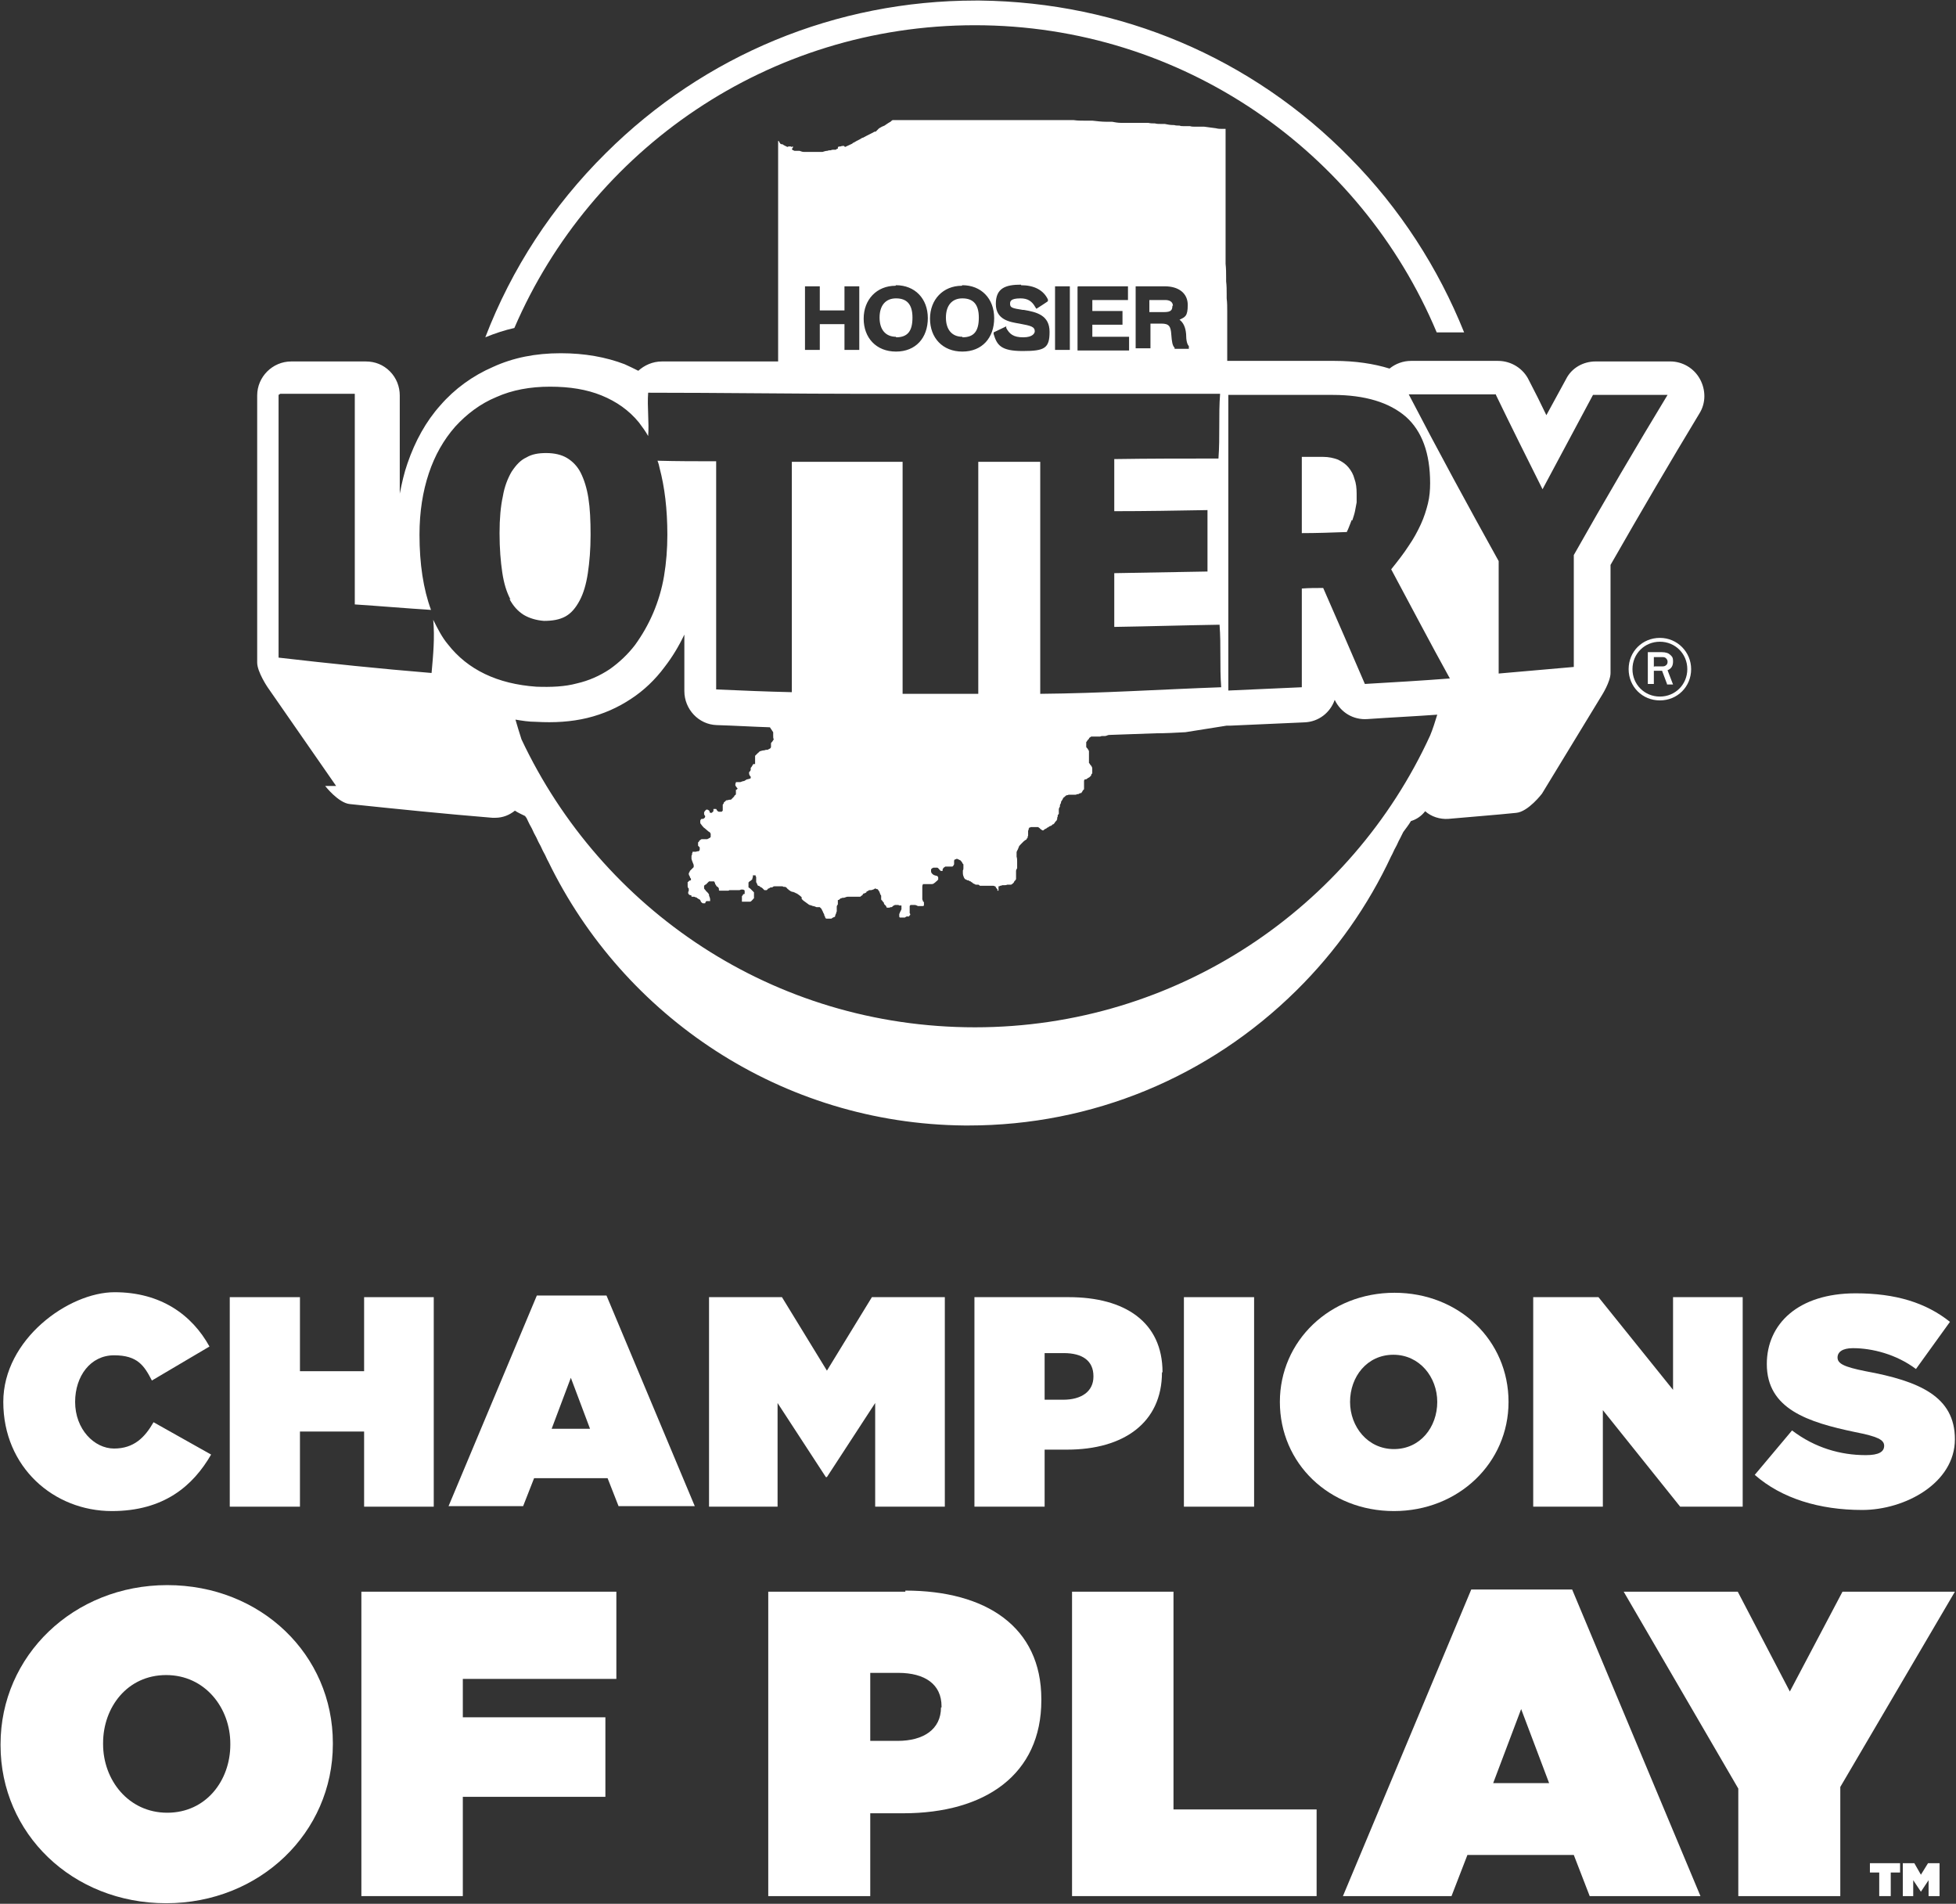
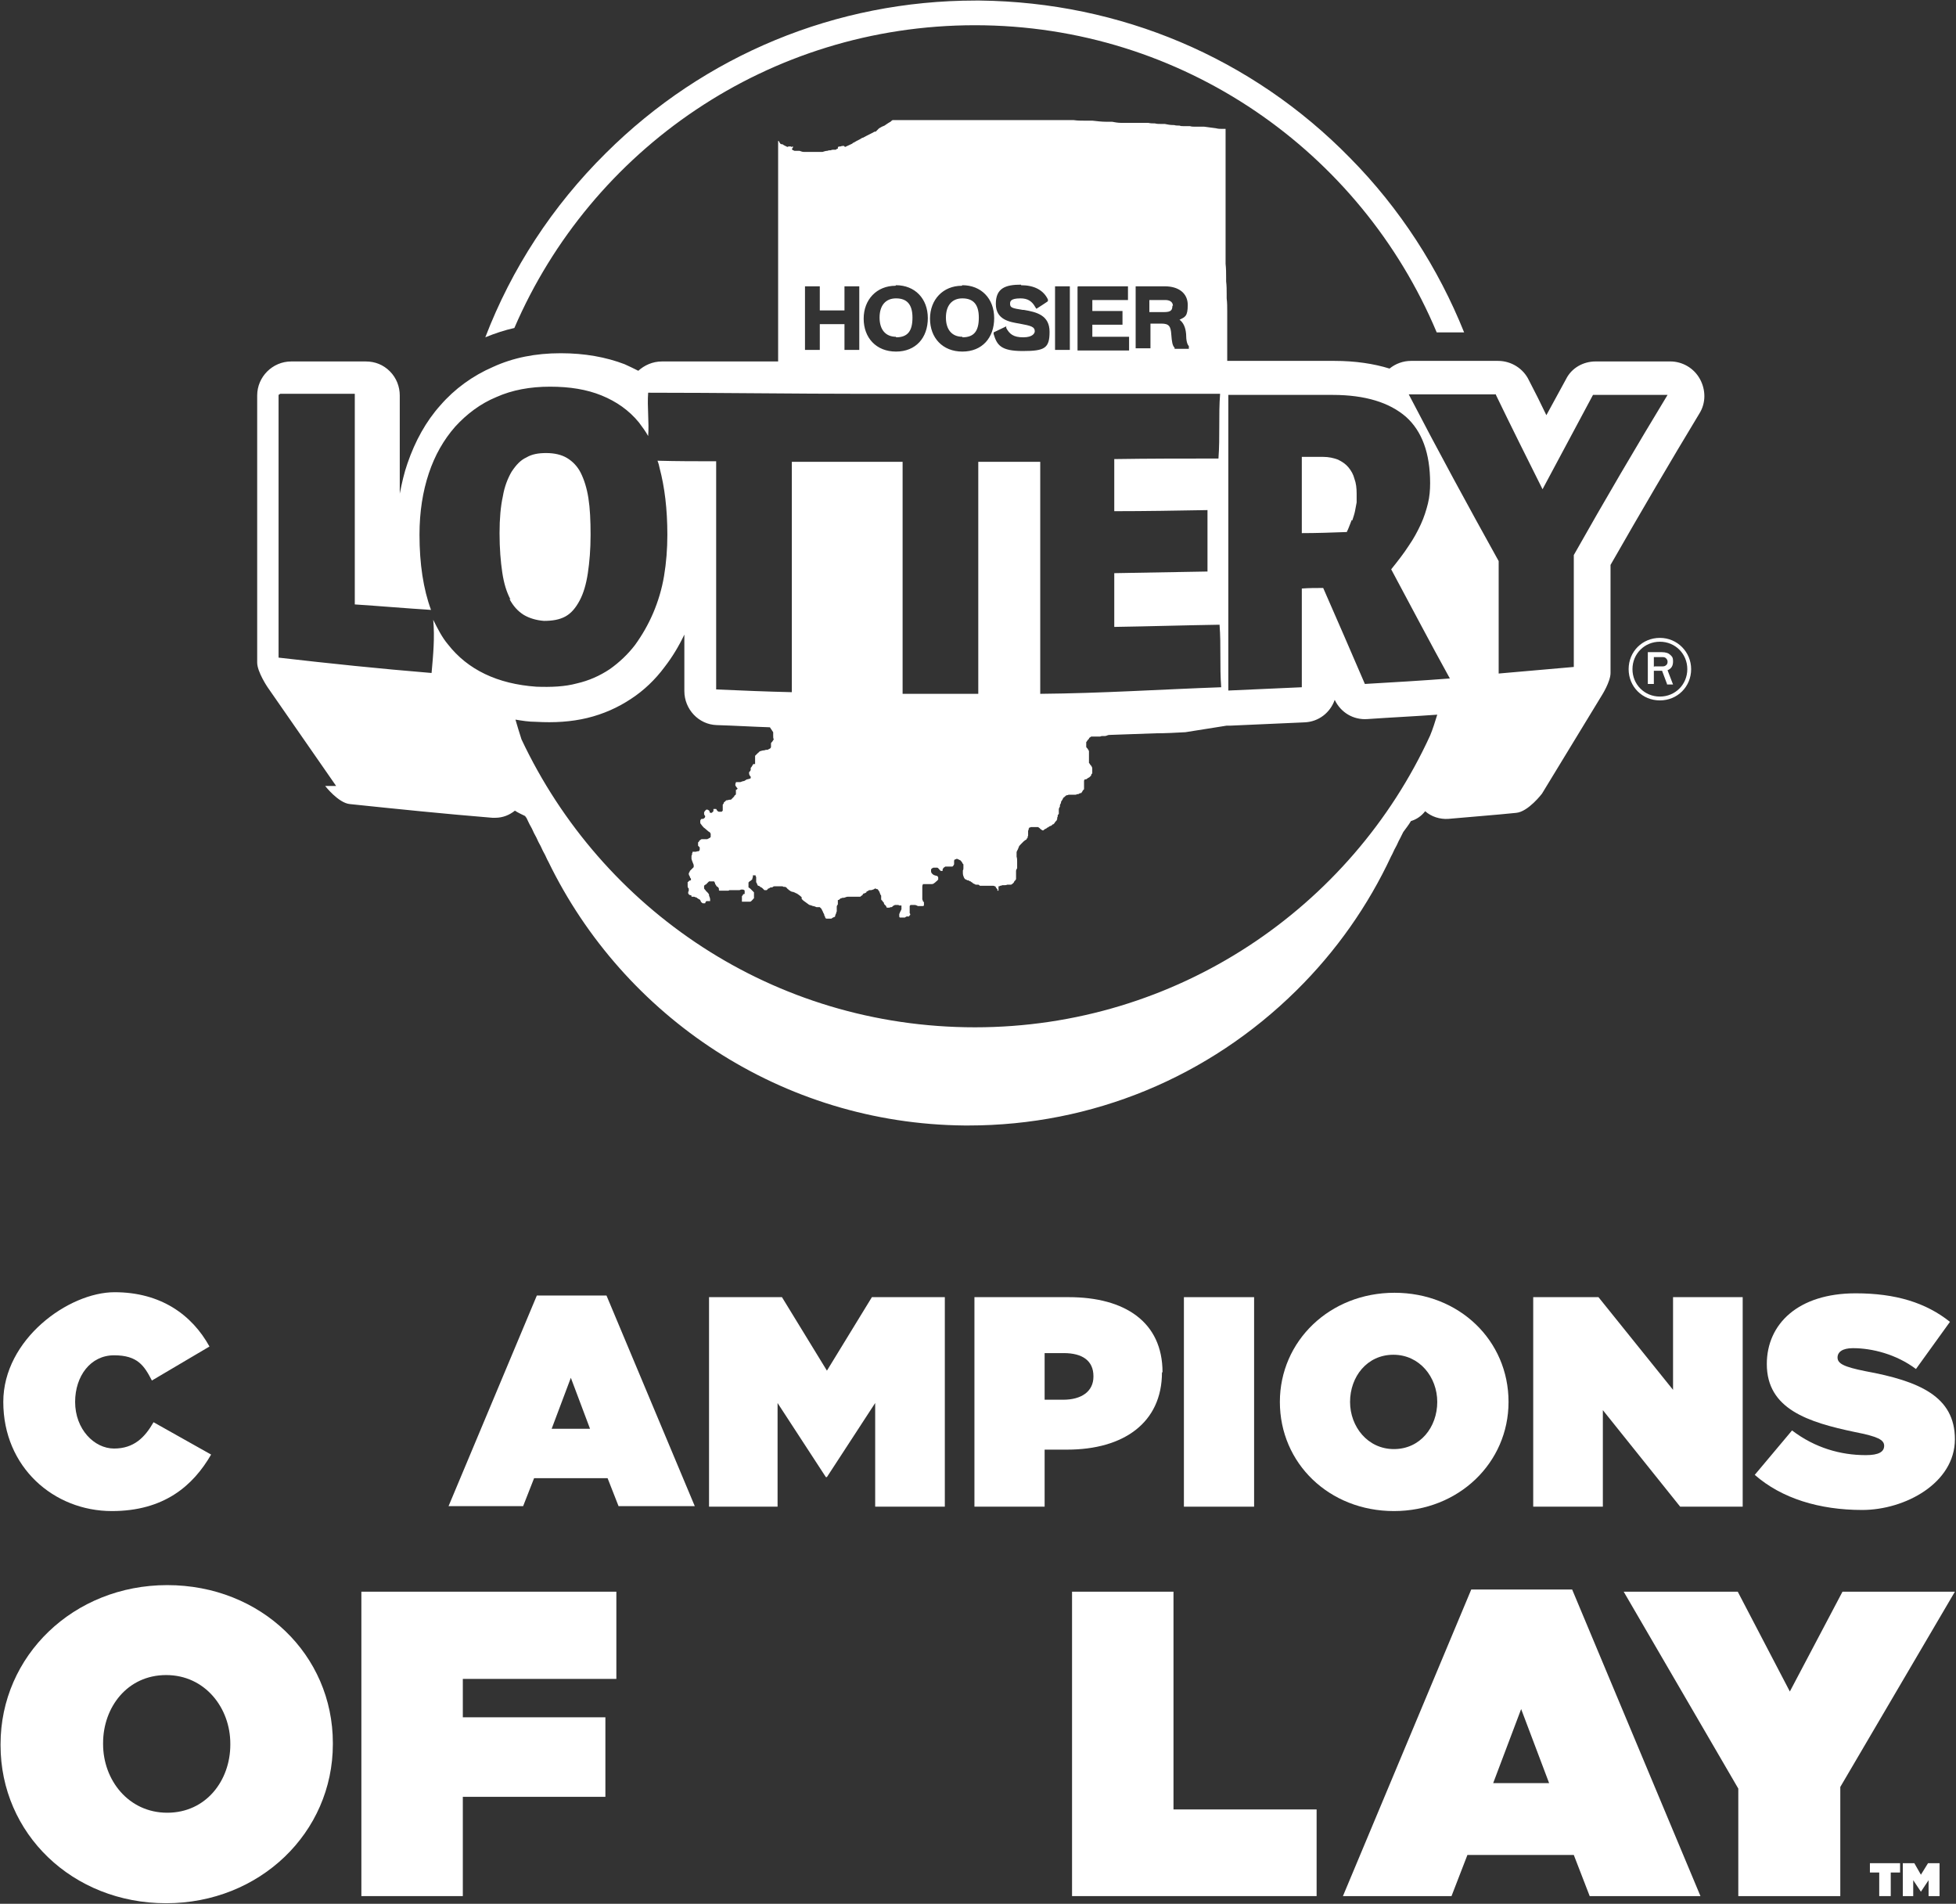
<svg xmlns="http://www.w3.org/2000/svg" id="Layer_1" version="1.1" viewBox="0 0 356.7 347.1">
  <rect x="0" y="0" width="356.7" height="347.1" fill="#333333" stroke="none" />
  <defs>
    <style>
      .st0 {
        fill: #fff;
      }
    </style>
  </defs>
  <path class="st0" d="M59.3,143.3s2.4,3.1,4.5,3.3c8.6.9,17.4,1.8,26,2.5.2,0,.3,0,.5,0,1.4,0,2.6-.5,3.6-1.3.6.4,1.3.7,1.9,1,0,.1.1.2.2.3.3.6.5,1.1.8,1.6.3.5.5,1.1.8,1.6.3.5.5,1.1.8,1.6.3.5.5,1.1.8,1.6.3.5.5,1.1.8,1.6,13.7,28.2,42.5,47.8,75.9,48.1.2,0,.5,0,.7,0,22.6,0,43.8-8.8,59.8-24.6,7.3-7.2,13.1-15.5,17.3-24.5.3-.5.5-1.1.8-1.6.3-.5.5-1.1.8-1.6.2-.4.4-.8.6-1.2.5-.7,1-1.3,1.4-2,1-.3,1.9-.9,2.6-1.8,1.1,1,2.7,1.5,4.2,1.4,4.4-.4,8.5-.7,12.4-1.1,2.2-.2,4.7-3.5,4.7-3.5l10.9-17.9s1.6-2.5,1.6-4.1c0-2.7,0-5.5,0-8.2,0,0,0,0,0,0v-11.5c5.6-9.8,11-19,16.2-27.6,1.2-1.9,1.2-4.3.1-6.3-1.1-2-3.2-3.2-5.4-3.2h-13.6s0,0,0,0c-2.3,0-4.4,1.2-5.4,3.2-1.2,2.2-2.4,4.4-3.6,6.6-1-2.1-2.1-4.3-3.2-6.4-1-2.1-3.2-3.5-5.6-3.5-5.3,0-10.6,0-15.9,0h0c-1.4,0-2.8.5-3.9,1.4-2.9-.9-6.3-1.4-10-1.4h-18.9s0,0,0,0c-.1,0-.3,0-.4,0-.1,0-.2,0-.3,0,0-.1,0-.3,0-.4,0-.5,0-1.1,0-1.6v-.2c0-.1,0-.3,0-.4,0,0,0,0,0-.1,0-.2,0-.3,0-.5,0-.2,0-.3,0-.5,0,0,0,0,0,0,0-.1,0-.3,0-.4,0-.2,0-.4,0-.6,0-.1,0-.2,0-.4s0-.3,0-.5c0,0,0-.1,0-.2,0-.2,0-.4,0-.7,0,0,0-.2,0-.2,0-.1,0-.3,0-.4,0-.2,0-.4,0-.6,0-.2,0-.3,0-.5v-.5c0,0,0-.2,0-.3,0-.8,0-1.6-.1-2.4v-.7c0-.8,0-1.6-.1-2.4,0-.3,0-.5,0-.7,0-.8,0-1.6-.1-2.5,0-.1,0-.3,0-.4v-.3c0-.3,0-.6,0-.9,0-.1,0-.2,0-.3,0-.1,0-.2,0-.4v-.5c0,0,0-.2,0-.2,0,0,0,0,0-.1v-.3c0-.1,0-.3,0-.4,0-.8,0-1.6,0-2.4,0-.2,0-.5,0-.7,0-.7,0-1.3,0-2v-.5c0-.2,0-.4,0-.6v-.4c0-.5,0-1,0-1.5h0c0-.3,0-.5,0-.6s0-.2,0-.3c0-.1,0-.2,0-.3,0-.2,0-.5,0-.7,0-.3,0-.6,0-.8,0-.2,0-.3,0-.5s0-.3,0-.4c0-.2,0-.4,0-.7,0-.1,0-.3,0-.4,0-.5,0-1.1,0-1.6,0-.3,0-.7,0-1,0,0,0,0,0-.1h0c0-.2,0-.4,0-.6,0-.2,0-.5,0-.7,0-.3,0-.5,0-.8,0-.2,0-.4,0-.6v-.2c0,0,0-.2,0-.2,0,0,0-.1,0-.2,0-.2,0-.3,0-.5,0-.2,0-.3,0-.5h0c0-.2,0-.3,0-.4,0-.2,0-.4,0-.6-.1,0-.3,0-.4,0,0,0,0,0-.2,0-.4,0-.7,0-1.1-.1-.7-.1-1.4-.2-2.2-.3-.1,0-.2,0-.3,0-.2,0-.4,0-.6,0,0,0-.2,0-.3,0,0,0,0,0,0,0-.2,0-.3,0-.5,0-.3,0-.6,0-.9-.1-.2,0-.4,0-.6,0,0,0,0,0,0,0,0,0-.2,0-.3,0-.1,0-.2,0-.3,0-.2,0-.5,0-.7-.1-.3,0-.7,0-1-.1,0,0,0,0-.2,0-.5,0-1-.1-1.5-.2,0,0,0,0-.1,0-.2,0-.4,0-.6,0-.4,0-.7,0-1.1-.1-.4,0-.8,0-1.2-.1,0,0,0,0,0,0-.2,0-.4,0-.6,0,0,0-.1,0-.2,0,0,0-.2,0-.3,0-.1,0-.2,0-.3,0-.1,0-.2,0-.4,0-.2,0-.4,0-.6,0,0,0-.1,0-.2,0,0,0-.1,0-.2,0,0,0-.1,0-.2,0-.1,0-.2,0-.3,0-.3,0-.6,0-.9,0-.2,0-.4,0-.6,0,0,0-.1,0-.2,0-.5,0-1.1-.1-1.6-.2-.3,0-.6,0-.9,0,0,0,0,0,0,0,0,0-.1,0-.2,0-.8,0-1.6-.1-2.5-.2,0,0,0,0,0,0-.1,0-.3,0-.4,0,0,0,0,0,0,0,0,0-.2,0-.3,0-.1,0-.3,0-.4,0,0,0,0,0-.1,0,0,0-.2,0-.3,0,0,0,0,0,0,0-.6,0-1.2,0-1.9-.1,0,0,0,0-.1,0-.2,0-.5,0-.7,0h-.7s0,0,0,0c-.2,0-.3,0-.5,0-.2,0-.4,0-.6,0-.3,0-.5,0-.8,0-.1,0-.2,0-.3,0-.2,0-.5,0-.7,0,0,0,0,0-.1,0,0,0,0,0-.1,0-.1,0-.2,0-.3,0,0,0-.2,0-.3,0-.5,0-.9,0-1.4,0-.3,0-.6,0-.9,0,0,0,0,0,0,0-.2,0-.3,0-.5,0,0,0-.1,0-.2,0,0,0,0,0,0,0,0,0,0,0,0,0,0,0,0,0,0,0-.4,0-.8,0-1.1,0-.2,0-.4,0-.7,0-.4,0-.9,0-1.3,0-.2,0-.3,0-.5,0,0,0,0,0-.1,0-.5,0-1,0-1.5,0,0,0-.2,0-.3,0-.3,0-.6,0-.9,0,0,0-.2,0-.3,0,0,0,0,0-.2,0h-.1c0,0-.1,0-.2,0h-.1c0,0-.1,0-.2,0,0,0,0,0-.1,0-.1,0-.2,0-.3,0,0,0-.1,0-.2,0-.3,0-.6,0-.9,0h-.3s-.1,0-.2,0c-.2,0-.5,0-.7,0s-.2,0-.3,0h-.2c-.6,0-1.1,0-1.7,0h-.4c-.3,0-.6,0-.9,0-.5,0-.9,0-1.4,0-.2,0-.3,0-.5,0,0,0-.1,0-.2,0-.3,0-.6,0-.9,0,0,0,0,0,0,0-.2,0-.3,0-.5,0-.1,0-.2,0-.3,0-.4,0-.8,0-1.2,0-.2,0-.4,0-.6,0-.3,0-.6,0-.9,0-.3,0-.6,0-.9,0-.2,0-.4,0-.7,0-.3,0-.5,0-.8,0,0,0,0,0,0,0,0,0,0,0,0,0-.3,0-.6,0-.9,0,0,0,0,0,0,0-.2,0-.4,0-.6,0,0,0,0,0,0,0,0,0,0,0-.1,0,0,0,0,0-.1,0,0,0-.1,0-.2,0,0,0-.2,0-.3,0-.1,0-.3.2-.4.3-.4.2-.8.5-1.1.7-.3.1-.7.3-1,.5,0,0,0,0,0,0-.2.2-.4.4-.6.6,0,0,0,0-.1,0,0,0,0,0-.1,0-.7.4-1.4.7-2.1,1.1,0,0,0,0,0,0-.2,0-.4.2-.6.3-.4.2-.8.4-1.1.6,0,0,0,0,0,0-.1,0-.2.1-.3.2-.4.2-.9.4-1.3.6,0,0-.1-.1-.2-.2-.2,0-.4,0-.6.1-.2,0-.3,0-.5.1,0,0,0,.2,0,.3-.1,0-.3.1-.4.2,0,0-.2,0-.3,0,0,0,0,0-.1,0-.2,0-.3,0-.5.1-.2,0-.4,0-.6.1,0,0,0,0,0,0-.3,0-.6.1-.9.2-.1,0-.2,0-.3,0-.2,0-.3,0-.5,0-.1,0-.2,0-.3,0-.4,0-.7,0-1.1,0-.3,0-.7,0-1,0,0,0,0,0-.1,0,0,0,0,0-.1,0,0,0,0,0,0,0-.3,0-.5-.1-.8-.2-.1,0-.3,0-.4,0-.2,0-.3,0-.5,0,0,0-.1,0-.2-.1,0,0,0,0-.1,0,0,0-.1-.1-.2-.2,0,0,.1-.2.2-.3,0,0,0-.1,0-.2,0,0,0,0,0,0,0,0,0,0,0,0,0,0,0,0,0,0,0,0,0,0-.1,0,0,0,0,0-.1.1,0,0-.1,0-.2-.1,0,0,0,0-.1,0,0,0-.1,0-.2,0,0,0-.2,0-.3.1-.2-.1-.4-.2-.6-.3,0,0-.2-.1-.3-.2,0,0-.1,0-.2,0,0,0,0,0-.2-.1,0,0-.1-.2-.2-.3,0,0,0-.1-.1-.2,0,0,0,0-.1,0,0,0,0,0,0,0,0,0,0,0,0,0,0,0,0,0,0,0h0c0,.1,0,.2,0,.2,0,0,0,0,0,0,0,0,0,0,0,.1s0,.1,0,.2h0c0,.2,0,.3,0,.4,0,.2,0,.4,0,.6h0v.4c0,0,0,.1,0,.2,0,.1,0,.3,0,.4,0,0,0,0,0,0,0,0,0,0,0,0,0,0,0,.1,0,.2,0,0,0,0,0,0,0,0,0,0,0,.1,0,0,0,0,0,.1,0,0,0,0,0,0,0,0,0,0,0,.1h0c0,.1,0,.1,0,.1,0,0,0,.1,0,.2v.4s0,0,0,.1v.4c0,0,0,.1,0,.2v.3c0,0,0,.1,0,.2,0,0,0,0,0,0,0,0,0,0,0,0h0v.3h0c0,0,0,0,0,0,0,0,0,0,0,0s0,0,0,0v.4s0,0,0,0c0,0,0,0,0,0v.2c0,.2,0,.4,0,.5,0,0,0,.2,0,.3h0c0,.1,0,.1,0,.1,0,0,0,0,0,0v.2c0,.1,0,.3,0,.4,0,0,0,0,0,.1h0c0,.2,0,.2,0,.2,0,.2,0,.4,0,.6v.4c0,0,0,.2,0,.3,0,.3,0,.7,0,1,0,.2,0,.4,0,.6,0,0,0,.2,0,.2,0,0,0,0,0,.1,0,0,0,0,0,0,0,0,0,0,0,0,0,0,0,.1,0,.2,0,.2,0,.4,0,.6v.2h0v.2h0c0,.6,0,1.2,0,1.7,0,.2,0,.4,0,.6,0,.4,0,.7,0,1.1,0,.1,0,.3,0,.4,0,.4,0,.8,0,1.2,0,.2,0,.4,0,.6,0,.1,0,.3,0,.4,0,0,0,.2,0,.2v.9c0,0,0,.1,0,.2,0,.1,0,.3,0,.4v.7c0,.3,0,.7,0,1v.4c0,.7,0,1.5,0,2.2,0,.2,0,.3,0,.5v.4c0,.2,0,.4,0,.6,0,.5,0,1,0,1.4s0,.2,0,.3c0,.3,0,.6,0,1,0,0,0,.1,0,.2v.4h0c0,.2,0,.4,0,.5,0,0,0,0,0,0,0,.2,0,.4,0,.6,0,.1,0,.3,0,.4h0c0,.5,0,1,0,1.4,0,.3,0,.6,0,.9,0,.2,0,.4,0,.6,0,.2,0,.4,0,.6,0,.1,0,.3,0,.4v.5c0,.6,0,1.2,0,1.8,0,.5,0,1,0,1.5,0,.3,0,.6,0,.9,0,.2,0,.5,0,.7s0,.4,0,.6h-21.2s0,0,0,0c-1.7,0-3.2.7-4.3,1.7-.8-.4-1.6-.8-2.5-1.2-3.4-1.3-7.3-2-11.6-2h-.1c-4.5,0-8.6.8-12.3,2.5-3.7,1.6-7,4-9.6,7-2.6,2.9-4.6,6.5-6,10.6-.6,1.7-1,3.5-1.4,5.5v-17.9c0-1.6-.6-3.2-1.8-4.4-1.2-1.2-2.7-1.8-4.4-1.8h-13.6c-3.4,0-6.2,2.8-6.2,6.2,0,14.4,0,28.8,0,43.2h0c0,1.8,0,3.7,0,5.5,0,1.7,1.9,4.5,1.9,4.5l12.5,18ZM272.8,72c2.8,5.8,5.7,11.6,8.5,17.2,3.1-5.8,6.2-11.6,9.2-17.2,4.5,0,9.1,0,13.6,0-5.7,9.4-11.4,19.1-17.1,29.2,0,6.8,0,13.6,0,20.4-4.6.4-9.2.8-13.7,1.2,0-6.8,0-13.6,0-20.5-5.5-9.9-11-20-16.4-30.4,5.3,0,10.6,0,15.9,0ZM224.1,72c6.3,0,12.6,0,18.9,0,6,0,10.4,1.4,13.4,4,2.9,2.6,4.4,6.6,4.4,12.1,0,1.2-.1,2.5-.4,3.7-.3,1.2-.7,2.5-1.3,3.8-.6,1.3-1.3,2.6-2.2,3.9-.9,1.4-2,2.8-3.2,4.3,3.6,6.7,7.1,13.4,10.7,19.9-5.2.4-10.3.7-15.5,1-2.5-5.8-5-11.6-7.6-17.5-1.3,0-2.6,0-3.9.1,0,6,0,12,0,18-4.5.2-9,.4-13.4.6,0-18,0-35.9,0-53.9ZM223.7,132.3c.1,0,.2,0,.4,0,.1,0,.2,0,.3,0,4.3-.2,8.9-.4,13.5-.6,2.6-.1,4.7-1.8,5.5-4.1,1.1,2.3,3.4,3.7,6,3.5,4.3-.3,8.6-.5,12.7-.8-.4,1.3-.8,2.6-1.3,3.8,0,0,0,0,0,0-14.4,31.4-46.2,53.2-83,53.2s-68.1-21.5-82.7-52.5c-.4-1.3-.8-2.5-1.1-3.6,1.2.2,2.4.4,3.7.4,3.4.2,6.5,0,9.4-.7,2.9-.7,5.6-1.9,8-3.5,2.3-1.5,4.4-3.5,6.1-5.8,1.4-1.8,2.6-3.8,3.6-5.9v10.3c0,3.3,2.6,6.1,5.9,6.2,3.3.1,6.6.3,9.7.4.2.3.4.6.6.9,0,.1,0,.3,0,.4v.2c0,0,0,0,0,.1h0c0,.2,0,.4.1.6,0,0,0,0,0,0,0,0,0,0,0,.1,0,0,0,0-.1,0,0,0,0,.1-.1.2,0,0,0,0,0,0,0,.1-.2.2-.3.4,0,.2,0,.4,0,.6,0,0,0,0,0,.1,0,0,0,0,0,0,0,.1-.1.2-.2.3,0,0,0,0,0,0,0,0,0,0,0,0,0,0,0,0,0,0,0,0,0,0,0,0-.1,0-.2.1-.4.2-.2,0-.4,0-.6.1-.3,0-.6.1-.9.2,0,.1-.2.2-.3.3-.2.2-.3.3-.5.5,0,0,0,0,0,0,0,0,0,0,0,0,0,0,0,0,0,0,0,0,0,0,0,0h0c0,.1,0,.2,0,.3,0,0,0,.2,0,.3,0,.1,0,.2,0,.4,0,0,0,0,0,.1,0,0,0,.1,0,.1,0,0,0,0,0,.1h0c0,.2,0,.2,0,.2,0,0,0,0-.1,0,0,0,0,0,0,0,0,0,0,0,0,0,0,0-.1,0-.2,0,0,0,0,0-.1.1-.1.2-.2.4-.4.6v.3c0,0,0,0,0,.1,0,0,0,0,0,0-.1.2-.2.3-.3.4,0,.2,0,.5.2.7,0,0,0,0,.1.1,0,0,0,.2,0,.2,0,0,0,0,0,.1,0,0-.1,0-.2.1h0c-.2,0-.3.1-.5.1-.2.1-.3.2-.5.3-.2,0-.4.1-.7.2-.2,0-.3,0-.5,0,0,0-.1,0-.2,0,0,0,0,0-.1,0,0,0,0,.2-.1.3h0c0,.1,0,.2,0,.3,0,0,.1.2.2.3,0,0,.1.2.2.2h0c0,.2-.2.3-.3.3,0,0,0,0,0,0h0c0,0,0,.1,0,.1,0,.1,0,.2,0,.3,0,0,0,0,0,0,0,0,0,.1,0,.2,0,0,0,0,0,0v.2c0,.1-.2.2-.3.3,0,0,0,0,0,0,0,0,0,0,0,0,0,0,0,0,0,.1,0,0,0,0-.1.1-.2.2-.3.3-.5.5,0,0,0,0,0,0,0,0,0,0,0,0,0,0,0,0,0,0-.2,0-.4,0-.6.1,0,0,0,0,0,0,0,0-.1,0-.2,0,0,0,0,0,0,0,0,0,0,0,0,0-.2.1-.3.3-.5.4,0,0,0,0,0,0,0,0,0,0,0,0,0,0,0,0,0,0,0,.2-.1.3-.2.4h0c0,.1,0,.1,0,.1h0c0,.2,0,.4,0,.6h0c0,.2,0,.3,0,.4,0,0-.1.1-.2.2,0,0-.1,0-.2,0,0,0-.2,0-.3,0,0,0-.1,0-.2-.1,0,0-.1-.1-.2-.2,0,0,0-.1-.1-.2,0,0-.2,0-.3,0,0,0-.1,0-.2,0,0,0,0,.2,0,.2,0,0,0,.1,0,.2,0,0,0,0,0,0,0,0,0,0,0,0,0,0,0,0-.1.1,0,0-.1.1-.2.2,0,0,0,0,0,0,0,0-.1,0-.2,0,0,0-.1,0-.2-.1,0,0,0-.2,0-.2,0,0,0,0,0,0,0,0-.1-.1-.2-.2,0,0-.1,0-.2-.1-.1,0-.2,0-.3.1,0,0,0,0,0,0-.1.1-.2.2-.3.4,0,0,0,0,0,.1,0,0,0,.1,0,.2,0,.1.1.3.2.4,0,0,0,0,0,0,0,0,0,.2-.1.3,0,0-.2.2-.3.2,0,0,0,0,0,0,0,0,0,0,0,0,0,0-.2,0-.2,0,0,0-.1,0-.2.1,0,0,0,0,0,0,0,0,0,0,0,0,0,0,0,0,0,0,0,0,0,0,0,0,0,0,0,.1-.1.2,0,0,0,.1,0,.2,0,0,0,.1,0,.2,0,.2.2.3.3.5.2.2.3.4.5.5.2.2.5.4.7.6,0,0,.2.1.3.2,0,0,0,.1.1.2,0,0,0,0,0,.1,0,0,0,0,0,.1v.3s0,0,0,.1c0,0-.1.1-.2.2,0,0-.1,0-.2.1,0,0,0,0,0,0,0,0-.1,0-.2.1,0,0,0,0,0,0,0,0,0,0-.1,0-.2,0-.4,0-.6,0,0,0-.2,0-.3,0s0,0,0,0c-.2,0-.3.2-.5.3,0,0,0,0,0,.1,0,0-.1.1-.2.2,0,.1,0,.2,0,.4,0,0,0,.1,0,.1,0,0,0,.1,0,.1,0,0,.2.2.3.3,0,0,0,.2,0,.3,0,.1,0,.3-.2.4-.1,0-.3,0-.5.1,0,0-.1,0-.2,0-.1,0-.2,0-.4,0,0,0,0,.2-.1.3,0,0,0,0,0,0,0,0,0,.1,0,.2,0,0,0,.1-.1.2,0,0,0,0,0,0,0,.2,0,.3,0,.5,0,0,0,0,0,.1.1.4.3.8.4,1.1,0,.1,0,.3,0,.4,0,0-.1.1-.2.2-.1.1-.2.2-.3.3,0,0-.1.1-.2.2,0,0,0,0,0,0,0,.2-.2.3-.2.5h0c0,.2.1.4.2.5,0,0,0,0,0,0,0,.2.1.3.2.4,0,0,0,.2,0,.3,0,0,0,0,0,0,0,0-.2,0-.3.1,0,0-.1,0-.2.2,0,0,0,0-.1,0,0,0,0,0,0,0,0,0,0,.1,0,.2,0,0,0,.1,0,.2,0,.1,0,.3,0,.4,0,0,0,.2.1.3,0,0,0,0,0,0,0,0,0,0,0,0,0,0,0,0,.1.1,0,0,0,.1,0,.2,0,0,0,.1,0,.2,0,0,0,.1-.1.2,0,0,0,0,0,.1,0,0,0,0,0,.1,0,0,0,0,0,.1,0,0,0,0,.1.1,0,0,0,0,0,0,0,0,0,0,0,.1,0,0,.1,0,.2.1,0,0,.2,0,.3.1,0,0,0,.1,0,.2,0,0,.1,0,.2,0,0,0,.1,0,.2,0,.1,0,.2,0,.3.1,0,0,.2,0,.3.1,0,0,0,0,.1.1,0,0,0,0,.1,0,0,0,0,0,0,.1,0,0,0,0,.1,0,0,0,.2.1.3.2,0,0,0,.1.1.2,0,0,0,0,0,.1,0,0,0,0,.1.1,0,0,.2.2.3.2,0,0,0,0,0,0,0,0,.1,0,.2,0,0,0,.1,0,.2,0,0,0,0,0,0,0,0,0,0,0,0,0,0,0,0,0,0,0,0-.1.1-.3.2-.4,0,0,0,0,0,0,0,0,0,0,0,0,0,0,0,0,0,0,0,0,0,0,0,0,0,0,0,0,0,0,0,0,0,0,0,0,0,0,0,0,0,0,0,0,0,0,0,0,0,0,.2,0,.3,0,0,0,.2,0,.3,0,0,0,0,0,.1,0,0,0,0-.1,0-.2,0,0,0,0,0-.1,0,0,0,0,0,0,0-.2-.1-.5-.2-.7,0,0,0-.2,0-.2,0,0-.1-.2-.2-.3-.1-.1-.3-.3-.4-.4,0-.1-.2-.2-.3-.4,0,0,0,0,0,0,0,0,0,0,0-.1,0,0,0,0,0,0,0,0,0,0,0,0,0,0,0,0,0-.1v-.2s0,0,0-.1c0,0,0,0,0,0,0,0,0,0,0,0,0,0,.1-.1.2-.2,0,0,0,0,.1,0,0,0,0,0,0,0,0,0,0,0,0,0,0,0,.1-.1.2-.2,0,0,0,0,0,0,.1-.1.3-.3.4-.4,0,0,0,0,0,0,0,0,.1,0,.2,0,0,0,0,0,.1,0,0,0,0,0,0,0,0,0,.1,0,.2,0,0,0,.1,0,.2,0,0,0,0,0,0,0,0,0,0,0,.2,0h0c0,0,0,0,.1.1h0s0,0,0,0c0,0,0,0,0,0,0,0,0,.1.1.2,0,0,0,0,0,0,0,0,0,0,0,.1,0,.1.1.2.2.3,0,0,0,0,0,.1.1.1.2.2.4.3,0,0,0,0,0,0,0,0,0,.1.1.2,0,0,0,0,0,.1h0c0,0,0,.1,0,.2,0,0,0,0,.1.1,0,0,0,0,0,0,0,0,0,0,0,0,0,0,.1,0,.2,0,0,0,.2,0,.3,0,0,0,0,0,.1,0,0,0,.1,0,.2,0,.1,0,.3,0,.4,0,0,0,0,0,.1,0,0,0,.1,0,.2,0,0,0,0,0,0,0,0,0,0,0,0,0,0,0,0,0,.1,0,0,0,.1,0,.2-.1,0,0,0,0,0,0,.1,0,.2,0,.3,0,0,0,.1,0,.2,0,0,0,0,0,.1,0,0,0,.2,0,.2,0,0,0,.1,0,.2,0,0,0,.1,0,.2,0,0,0,.1,0,.2,0,0,0,0,0,.1,0,0,0,0,0,0,0,0,0,0,0,0,0,0,0,0,0,.1,0,0,0,.1,0,.2,0,0,0,.2,0,.3-.1,0,0,0,0,0,0,.1,0,.2,0,.3,0,0,0,0,0,0,0,0,0,0,0,0,0,0,0,0,0,0,0,0,0,0,0,0,0,0,0,0,0,.1,0,0,0,0,0,0,0,0,0,0,0,0,0,0,0,0,0,0,0,0,0,.1,0,.2.1,0,0,.1,0,.1.1,0,0,0,0,0,0,0,.1,0,.2,0,.3v.2s0,0,0,.1c0,0,0,0,0,0,0,0,0,0-.1,0,0,0-.1,0-.2.1,0,0,0,0,0,0,0,.1-.1.2-.2.3,0,.1,0,.2,0,.4,0,0,0,.1,0,.2,0,0,0,.1,0,.2,0,0,0,0,0,.1,0,0,0,0,0,0h0c0,0,0,0,0,.1,0,0,0,0,0,0,0,0,0,0,0,0,0,0,0,0,.1,0,0,0,0,0,0,0,0,0,.2,0,.3,0,0,0,0,0,0,0,0,0,0,0,0,0,0,0,0,0,0,0,0,0,0,0,0,0,0,0,.1,0,.2,0,0,0,.2,0,.3,0,0,0,0,0,0,0,0,0,0,0,0,0,.1,0,.2,0,.3,0,0,0,.2,0,.3,0,0,0,0,0,0,0,0,0,0,0,0,0,0,0,0,0,0,0,0,0,.1,0,.2-.1h0c0,0,0,0,0,0,0,0,.2-.2.3-.3,0,0,0,0,0,0,0,0,0-.1.2-.2,0,0,0,0,0-.1,0,0,0,0,0,0,0,0,0-.2,0-.3,0,0,0-.2,0-.3,0,0,0,0,0-.1,0,0,0-.2,0-.3,0,0-.1-.1-.2-.2h0c0,0-.1-.1-.2-.2,0,0-.1-.1-.2-.2-.1-.1-.2-.2-.4-.3,0,0,0,0,0,0,0,0,0,0,0-.1h0s0,0,0,0c0,0,0-.1,0-.2,0,0,0,0,0,0,0,0,0-.1,0-.1v-.2h0c0-.1,0-.2,0-.3,0,0,.1-.1.2-.2,0,0,.2-.1.3-.2,0,0,.1-.1.2-.2,0-.1,0-.2.1-.4,0,0,0,0,0,0h0c0-.2,0-.2,0-.2,0,0,0,0,0,0,0,0,0,0,0,0,0,0,0,0,0-.1,0,0,0,0,.2,0,0,0,0,0,.1,0,0,0,0,0,.1,0,0,0,0,0,0,0,0,0,0,0,0,0,0,0,0,0,0,0,0,0,.1,0,.1,0,0,0,0,0,0,.1,0,0,0,.1.1.2v.4s0,0,0,0c0,0,0,.2,0,.3,0,0,0,.1,0,.2,0,0,0,.1.1.2,0,0,0,.1.1.2,0,0,0,0,0,.1,0,0,0,0,0,0,0,0,0,0,.1.1,0,0,0,0,0,.1,0,0,0,0,.1,0,0,0,0,0,0,0,.2,0,.3.2.5.3,0,0,0,0,0,0,.1,0,.2.1.3.2,0,0,.2.2.3.3,0,0,.1,0,.2,0,0,0,0,0,0,0,0,0,.1,0,.2,0,.1,0,.2-.2.3-.3,0,0,0,0,.1,0,0,0,0,0,0,0,0,0,0,0,0,0,0,0,0,0,0,0,.1,0,.2-.2.4-.2,0,0,0,0,.2,0h0c.1,0,.2-.2.4-.2,0,0,0,0,0,0,0,0,0,0,0,0,0,0,0,0,0,0,.1,0,.2,0,.4,0,0,0,.2,0,.3,0,0,0,.1,0,.2,0,0,0,.1,0,.2,0,0,0,0,0,0,0,0,0,0,0,0,0,0,0,0,0,0,0,0,0,.1,0,.2,0,0,0,0,0,.1,0,0,0,0,0,0,0,0,0,.2,0,.3.1,0,0,0,0,0,0,0,0,0,0,.1,0,0,0,.1,0,.2,0,0,0,.2.1.3.2,0,0,0,0,0,0,0,0,0,0,0,0,0,0,0,0,0,0,0,.1.2.2.3.3,0,0,0,0,0,0,0,0,0,0,0,0,0,0,0,0,.1.1,0,0,0,0,0,0,0,0,.2.1.3.2,0,0,0,0,0,0,0,0,.1,0,.2.1,0,0,0,0,0,0,0,0,0,0,0,0,.1,0,.3,0,.4.1,0,0,0,0,0,0,.2,0,.3.2.5.2.3.2.6.4.9.7,0,0,0,0,0,0,0,0,0,0,0,.1,0,0,0,0,0,0,0,0,0,0,0,0,0,0,0,0,0,0,0,0,0,.1,0,.2,0,0,0,0,0,0,0,0,.2.2.3.3.4.3.7.5,1.1.8,0,0,.2,0,.3.1.1,0,.2,0,.3.1.2,0,.5.1.7.2.1,0,.2,0,.3,0,0,0,.1,0,.2,0,0,0,0,0,.1,0,0,0,0,0,.1.1,0,0,.1.1.2.2,0,0,0,0,0,0,0,0,0,0,0,0,.1.2.2.4.3.6,0,.1.1.2.2.4,0,.2.1.4.2.5,0,0,0,.1,0,.2,0,0,0,0,0,0,0,0,0,0,0,0h0c0,0,.1,0,.2.1,0,0,0,0,0,0,0,0,0,0,0,0,0,0,.1,0,.2,0,0,0,0,0,.1,0,0,0,0,0,0,0,.1,0,.2,0,.3,0,.1,0,.2,0,.3,0,0,0,.2-.1.3-.2,0,0,.1,0,.2-.1,0,0,0,0,.1,0,0,0,0,0,0,0,0,0,0,0,0,0,0,0,0,0,0,0,0,0,0,0,0,0,0,0,0,0,0,0,0,0,0,0,.1-.1,0-.2.1-.4.2-.6,0,0,0-.2.1-.3,0-.1,0-.2,0-.3,0-.1,0-.3,0-.4,0,0,0-.1,0-.2,0-.1.1-.3.2-.4,0,0,0,0,0-.1,0,0,0,0,0,0,0,0,0,0,0,0,0,0,0,0,0-.1v-.2s0,0,0-.1c0,0,0,0,0,0,0,0,0,0,0-.1h0c0-.2,0-.2,0-.2,0,0,0,0,0,0,0,0,0,0,0,0,0,0,0,0,0,0,0,0,0,0,.1,0,0,0,0,0,0,0h0c0,0,0,0,0,0,.1,0,.3-.2.4-.3,0,0,0,0,0,0,0,0,.2,0,.3-.1,0,0,.1,0,.2,0,.3,0,.5-.2.8-.2.1,0,.2,0,.3,0,0,0,.1,0,.2,0,.2,0,.4,0,.6,0,.1,0,.2,0,.4,0,0,0,.1,0,.2,0,0,0,0,0,0,0,0,0,.1,0,.2,0,0,0,0,0,0,0,0,0,0,0,0,0,0,0,.1,0,.2,0,0,0,.1,0,.2,0,0,0,0,0,0,0,0,0,0,0,0,0,.1-.1.2-.2.4-.3h0c0-.1.1-.2.2-.3,0,0,0,0,.1,0,0,0,.1,0,.2-.1,0,0,.1,0,.2-.1,0,0,0-.1.1-.2,0,0,0,0,.1,0,0,0,.2-.1.3-.2,0,0,.1,0,.2,0,.2,0,.3,0,.5-.1.1,0,.2-.1.4-.2,0,0,0,0,0,0,0,0,0,0,0,0s0,0,0,0h0s0,0,0,0c0,0,0,0,0,0,0,0,0,0,.1,0,0,0,0,0,.1.1,0,0,0,0,.1,0,0,0,0,0,.1,0,0,0,.1.1.2.2,0,.1.1.2.2.3,0,0,0,.2.1.3,0,.1.1.3.2.4,0,0,0,.1,0,.2,0,0,0,0,0,0,0,0,0,.1,0,.2,0,0,0,0,0,0h0c0,.1,0,.2,0,.3,0,0,.1.2.2.2,0,0,0,0,0,0,0,0,0,0,0,0,0,.1.2.3.3.4,0,0,0,0,0,0h0c0,.1,0,.2.1.3,0,0,.1.1.2.2,0,0,0,0,.1.1,0,0,0,.1.1.2,0,0,0,0,0,0,0,0,0,0,0,.1,0,0,0,0,0,0,0,0,0,0,.1,0,0,0,.2,0,.3,0,0,0,0,0,0,0,0,0,0,0,0,0,0,0,0,0,0,0,0,0,0,0,0,0,0,0,0,0,0,0,0,0,.2,0,.3-.1,0,0,.1,0,.2,0,.1,0,.2-.2.4-.3,0,0,.1,0,.2-.1,0,0,.1,0,.2,0,0,0,.2,0,.3,0,0,0,0,0,0,0,.1,0,.2,0,.3.1.1,0,.2,0,.4,0h0c0,0,0,0,0,0h0s0,0,0,0h0c0,.1,0,.1,0,.1,0,0,0,0,0,0v.2s0,0,0,.1c0,.1,0,.2,0,.3-.1.2-.2.4-.3.6,0,0,0,.2-.1.2,0,0,0,.1,0,.2v.3c0,0,0,.1.1.2,0,0,0,0,.1,0,0,0,0,0,0,0,0,0,.1,0,.2,0,.1,0,.2,0,.3,0,0,0,0,0,.1,0,0,0,0,0,0,0,0,0,.1,0,.2,0,.1,0,.2-.2.4-.2,0,0,.1,0,.2,0,0,0,.1,0,.2,0,0-.1.1-.2.2-.3,0,0,0,0,0-.1h0c0,0,0-.1-.1-.2,0,0,0-.1,0-.2v-.2c0-.2,0-.4,0-.6,0,0,0,0,0,0,0,0,0,0,0-.1h0c0,0,0-.1,0-.2,0,0,0,0,0,0h0c0,0,0,0,0,0,0,0,.1-.2.2-.2,0,0,0,0,0,0,0,0,.1,0,.2,0,.2,0,.3,0,.5,0,.2,0,.4.1.6.2,0,0,.1,0,.2,0h0c0,0,.2,0,.3,0,0,0,.1,0,.2,0,0,0,0,0,0,0,0,0,0,0,0,0,0,0,.1,0,.2,0,0,0,.1,0,.2-.1h0c0,0,0,0,0,0,0,0,0,0,0,0,0,0,0,0,0-.1,0,0,0-.1,0-.2,0,0,0-.1,0-.1,0,0,0,0,0-.1h0s0-.1,0-.1c0,0-.1-.1-.2-.2,0,0,0,0,0,0,0,0,0-.2-.1-.3,0,0,0-.2,0-.2,0-.2,0-.3,0-.5,0-.2,0-.4,0-.6v-.3c0,0,0-.2,0-.2,0,0,0-.1,0-.2,0-.1,0-.2,0-.3,0,0,0,0,0,0,0-.1,0-.3.1-.4,0,0,0,0,0-.1,0,0,0,0,0,0,0,0,.1,0,.2,0,.1,0,.2,0,.4,0,.1,0,.2,0,.3,0h.3c0,0,.2,0,.3,0,.2,0,.4,0,.6-.2.2-.1.3-.3.5-.4,0,0,.1-.2.2-.2,0,0,0,0,0,0,0-.1,0-.3,0-.4,0-.1-.1-.2-.2-.3-.1,0-.2,0-.4-.1-.1,0-.3-.1-.4-.2,0,0-.1-.1-.2-.2,0,0,0-.1-.1-.2,0,0,0-.2,0-.3,0,0,0-.1,0-.2h0c0,0,.1-.1.2-.2,0,0,.1,0,.2-.1.2,0,.4,0,.6,0,0,0,0,0,0,0,0,0,0,0,.1,0,.1,0,.2.1.3.2,0,0,0,0,0,0,.1.1.2.3.4.4,0,0,0,0,.1,0,0,0,.1,0,.2,0,0,0,0-.2,0-.2,0-.1.1-.3.2-.4,0,0,.2-.1.3-.2,0,0,0,0,.1,0,.2,0,.5,0,.7,0,.2,0,.3,0,.5,0h0c0,0,.1-.1.2-.2,0,0,0,0,0,0,0,0,0-.1.1-.2,0,0,0-.2,0-.3,0,0,0-.2,0-.3h0c0-.2.1-.3.2-.3,0,0,.1,0,.2-.1,0,0,0,0,.1,0,0,0,0,0,.1,0,.2.1.4.2.6.3.1.1.2.3.3.4,0,.1.1.2.2.3v.2s0,0,0,0v.2c0,0,0,.1,0,.2h0c0,.2,0,.4-.1.5,0,0,0,.1,0,.2,0,0,0,0,0,0,0,0,0,0,0,0v.3c0,.3.1.6.2.8,0,0,0,0,0,0,0,0,.1.2.2.3,0,0,0,0,0,0,0,0,.1,0,.2.1,0,0,0,0,0,0,0,0,.1,0,.2.1,0,0,0,0,.1,0,.2,0,.3.2.5.2,0,0,.2.2.3.2,0,0,.1.1.2.2.2,0,.3.2.5.2,0,0,.1,0,.2,0,0,0,0,0,0,0,0,0,0,0,0,0,0,0,0,0,0,0,0,0,.1,0,.2,0h0c.1,0,.2.1.3.2,0,0,.1,0,.2,0,0,0,0,0,.1,0,0,0,0,0,0,0,0,0,0,0,0,0,.1,0,.2,0,.3,0,0,0,0,0,.1,0,0,0,.2,0,.3,0,0,0,0,0,0,0,0,0,.1,0,.2,0h.1s0,0,0,0c0,0,0,0,0,0,0,0,0,0,.1,0,0,0,.1,0,.2,0,0,0,0,0,.1,0,.1,0,.2,0,.4,0,0,0,.2,0,.3,0,0,0,0,0,0,0,0,0,0,0,0,0,0,0,.2,0,.3.1,0,0,0,0,0,0h0c0,0,0,0,.1,0,0,0,0,0,0,0,0,0,0,0,0,0,0,0,0,0,.1.1,0,0,0,0,0,0,0,0,0,0,0,0,0,0,0,0,0,0,0,0,0,.2.1.2,0,0,.1.2.2.2,0,0,0,.1,0,.2,0,0,0,0,0,0,0,0,0,0,0,0,0,0,0,0,0,0,0,0,0,0,0,.1,0,0,0,0,0,0,0,0,0,0,0,0,0,0,0,0,.1,0h0s0,0,0,0c0,0,0,0,0,0h0s0,0,.1,0c0,0,0,0,0,0,0,0,0,0,0,0,0,0,0,0,0,0h0s0,0,0,0c0,0,0,0,0,0,0,0,0,0,0,0,0,0,0,0,0,0,0,0,0-.1,0-.2,0-.1,0-.3,0-.4,0,0,0,0,0,0,0,0,0,0,0,0,0,0,0-.1,0-.2,0,0,0,0,0,0h0s0,0,0,0h0c0,0,0,0,.1,0,0,0,.1,0,.2-.1.1,0,.2,0,.4-.1.1,0,.2,0,.3,0h0s0,0,0,0c.2,0,.4,0,.6-.1.2,0,.3,0,.5,0h0s0,0,.1,0c0,0,0,0,0,0s0,0,0,0c0,0,0,0,.1,0,0,0,.2-.1.3-.2h0c0,0,.1-.1.2-.2,0,0,0-.1.1-.2,0,0,0-.1.2-.2,0,0,0-.1.1-.2,0,0,0,0,0-.1v-.2s0,0,0,0c0-.2,0-.3,0-.5,0,0,0-.2,0-.3h0c0,0,0-.1,0-.2,0,0,0,0,0,0h0c0-.1,0-.2,0-.2,0-.2.1-.3.2-.5,0-.1,0-.3,0-.4v-.6c0,0,0-.1,0-.2,0-.3,0-.6-.1-.9,0-.3,0-.6,0-.8,0-.2.2-.4.3-.7,0,0,0,0,0,0,0,0,0-.1.1-.2,0,0,0,0,0-.1.1-.2.3-.4.5-.6,0,0,.1-.1.2-.2,0,0,.1-.1.2-.2.1-.1.3-.2.4-.3,0,0,0,0,0,0,0,0,0,0,.1,0h0c0-.1,0-.2.2-.3,0,0,0,0,0,0,0,0,0,0,0-.1,0,0,0-.2.1-.3v-.2s0,0,0,0c0,0,0,0,0-.1v-.2c0-.1,0-.3,0-.4,0,0,0-.1.1-.2,0,0,0,0,0-.2,0,0,.1-.1.1-.2,0,0,.2,0,.3-.1,0,0,.1,0,.2,0,0,0,.2,0,.3,0,0,0,.1,0,.2,0,0,0,0,0,0,0,0,0,0,0,.1,0,0,0,.2,0,.3,0,0,0,.1,0,.2,0,0,0,0,0,0,0,0,0,.2.1.3.2,0,0,0,0,0,0,0,0,0,0,0,0,0,0,.1.1.2.2,0,0,.2.1.3.2,0,0,0,0,0,0,0,0,.1,0,.2,0,0,0,0,0,0,0,0,0,0,0,0,0,0,0,.1-.1.2-.2,0,0,.1,0,.2-.1.1,0,.2-.1.3-.2,0,0,.1,0,.2-.1,0,0,.2-.1.3-.2,0,0,0,0,.1,0,.1,0,.3-.2.4-.3,0,0,0,0,.1,0,0,0,.1-.1.2-.2,0,0,0,0,0,0,0,0,0,0,0,0,0,0,0,0,0,0,0,0,0,0,0,0,0,0,.1-.2.2-.3,0,0,0,0,0,0,0,0,0,0,0,0,0,0,.1-.1.2-.2,0,0,0,0,0,0,0,0,0-.1.1-.2,0,0,0,0,0,0,0,0,0-.1,0-.2,0,0,0,0,0,0,0,0,0-.2.1-.3h0c0-.1,0-.2,0-.2,0-.1.1-.2.2-.3,0,0,0-.1,0-.2,0,0,0,0,0-.1,0,0,0,0,0,0,0-.1,0-.3,0-.4,0,0,0,0,0-.1h0c0-.2.1-.4.2-.5,0,0,0,0,0,0,0,0,0,0,0-.1,0,0,0,0,0-.1,0,0,0,0,0,0,0-.2.1-.3.2-.5,0,0,0,0,0,0,0,0,0,0,0,0v-.2c.1-.2.3-.4.4-.7,0,0,0,0,.1-.1.2-.1.3-.3.5-.4.1,0,.2,0,.4-.1.1,0,.3,0,.4,0,0,0,.2,0,.3,0,.1,0,.2,0,.3,0,0,0,.1,0,.2,0,.1,0,.2,0,.3-.1,0,0,0,0,0,0,0,0,0,0,.1,0,0,0,0,0,0,0,0,0,0,0,.1,0,0,0,.1,0,.2-.1,0,0,.1,0,.2-.1,0,0,0,0,.2,0,0,0,0,0,0,0,0,0,0,0,0,0,0,0,.1-.2.2-.3,0-.1.2-.3.3-.4v-1.2s0,0,0,0c0,0,0,0,0,0,0,0,0-.1,0-.2,0,0,0,0,0,0h0c0,0,0,0,0-.1,0,0,0-.2.1-.2,0,0,0,0,0-.1,0,0,0,0,0,0,0,0,0,0,0,0,0,0,0,0,0,0,0,0,0,0,.1,0,0,0,0,0,0,0,0,0,0,0,.1,0,.2,0,.3-.2.5-.3.1,0,.2-.1.3-.2,0,0,.1-.1.2-.2,0,0,0,0,0-.1,0-.1.1-.2.2-.3,0,0,0,0,0,0,0,0,0-.1,0-.2,0-.1,0-.3,0-.4,0,0,0-.2,0-.2,0,0,0,0,0,0,0,0,0,0,0,0,0-.1,0-.3-.1-.4,0-.1-.2-.3-.3-.4,0-.1-.1-.2-.2-.3,0,0,0,0,0-.1,0,0,0,0,0,0,0,0,0,0,0-.1v-.2c0-.3,0-.5,0-.8,0-.1,0-.2,0-.3v-.2s0,0,0,0c0-.1,0-.3,0-.4,0-.1-.1-.3-.2-.4,0-.1-.2-.2-.3-.4,0,0,0,0,0,0,0,0,0,0,0,0h0c0-.2,0-.2,0-.3h0c0-.3,0-.5,0-.6,0,0,0,0,.1-.1,0,0,.1-.2.2-.3,0,0,0,0,0,0,0,0,.1-.1.2-.2,0,0,0-.1.1-.2,0,0,.2-.1.3-.2,0,0,0,0,0,0,0,0,.1,0,.2,0,0,0,.1,0,.2,0,0,0,.2,0,.3,0,0,0,0,0,0,0,0,0,0,0,0,0,0,0,0,0,.1,0,.1,0,.2,0,.3,0,0,0,.1,0,.2,0,0,0,.1,0,.2,0,0,0,0,0,0,0,0,0,0,0,0,0,0,0,0,0,.1,0,0,0,0,0,0,0,0,0,0,0,0,0h0c.1,0,.2-.1.4-.1.1,0,.2,0,.4,0,0,0,0,0,0,0,0,0,0,0,.1,0,0,0,0,0,0,0,0,0,0,0,0,0,.3,0,.5-.2.8-.2l8.5-.3c1.8,0,3.6-.1,5.4-.2ZM206.9,52.2h5.5c2.6,0,4.2,1.3,4.2,3.4s-.5,2.2-1.5,2.7c.7.5,1.1,1.4,1.2,2.6,0,1.2.2,1.9.5,2.2h0v.5h-.3c0,0-2.3,0-2.3,0v-.2c-.4-.4-.5-1.1-.6-2.4-.1-1.5-.4-2-1.8-2h-2v4.5h-2.7v-11.6ZM196.6,52.2h9.1v2.5h-6.5v2h5.5v2.5h-5.5v2.2h6.7v2.5h-9.4v-11.6ZM192.4,52.2h2.7v11.6h-2.7v-11.6ZM186.2,52c2.4,0,4.1.9,4.9,2.6v.3c.1,0-2.1,1.4-2.1,1.4l-.2-.3c-.6-1.1-1.4-1.6-2.7-1.6-1.9,0-1.9.6-1.9,1,0,.7.4.8,2.3,1.1h.2c2.4.4,4.7,1,4.7,4s-.9,3.5-4.9,3.5-4.7-1.1-5.3-3.1v-.3c0,0,2.3-1.1,2.3-1.1v.3c.6,1.1,1.3,1.7,3.1,1.7s2.1-.8,2.1-1.1c0-.8-.6-1-2.8-1.4-1.8-.3-4.3-.7-4.3-3.6s1.8-3.5,4.6-3.5ZM175.5,52c3.4,0,5.8,2.4,5.8,6s-2.2,6.1-5.8,6.1-5.9-2.5-5.9-6,2.4-6,5.8-6ZM163.4,52c3.4,0,5.8,2.4,5.8,6s-2.2,6.1-5.8,6.1-5.9-2.5-5.9-6,2.4-6,5.8-6ZM146.8,52.2h2.7v4.4h4.5v-4.4h2.7v11.6h-2.7v-4.7h-4.5v4.7h-2.7v-11.6ZM51.1,71.8c4.5,0,9.1,0,13.6,0,0,12.8,0,25.6,0,38.4,4.6.3,9.2.7,13.9,1-1.4-3.8-2.1-8.4-2.1-13.7,0-4.2.6-7.9,1.7-11.2,1.1-3.3,2.7-6.1,4.8-8.5,2.1-2.3,4.6-4.2,7.5-5.4,2.9-1.3,6.2-1.9,9.8-1.9,3.6,0,6.7.5,9.4,1.6,2.7,1.1,5,2.7,6.8,4.9.6.8,1.2,1.6,1.7,2.5.2-2.5-.2-5.3,0-7.9,13,0,26.6.2,39.5.2,11.3,0,22.6,0,33.9,0,10.6,0,20.4,0,30.9,0-.3,3.9,0,7.8-.3,11.8-6.3,0-12.7,0-19,.1,0,3.2,0,6.4,0,9.5,5.7,0,11.3-.1,17-.2,0,3.7,0,7.5,0,11.2-5.7.1-11.3.2-17,.3,0,3.3,0,6.5,0,9.8,6.4-.1,12.8-.3,19.2-.4.3,3.9,0,7.5.3,11.4-11.2.4-21.7,1.1-33,1.2,0-14.1,0-28.2,0-42.3-3.8,0-7.5,0-11.3,0,0,14.1,0,28.2,0,42.3-4.6,0-9.2,0-13.8,0,0-14.1,0-28.2,0-42.3-4.3,0-8.6,0-13,0-2.4,0-4.8,0-7.2,0,0,14,0,28,0,42-4.6-.1-9.2-.3-13.8-.5,0-13.9,0-27.7,0-41.6-3.6,0-7.1,0-10.7-.1.2.5.3.9.4,1.4.9,3.4,1.4,7.4,1.4,12.1,0,2.6-.2,5.1-.6,7.5-.4,2.4-1.1,4.7-2,6.8-.9,2.1-2,4-3.3,5.8-1.3,1.7-2.9,3.2-4.6,4.4-1.8,1.2-3.8,2.1-6,2.6-2.2.6-4.7.7-7.4.6-7.1-.5-12.5-3.1-16.1-7.7-1.1-1.3-1.9-2.9-2.7-4.5.3,3.2,0,6.4-.3,9.7-9.7-.8-18.3-1.7-27.9-2.8,0-16,0-31.9,0-47.9Z" />
  <path class="st0" d="M163.4,61.5c2.1,0,3-1.1,3-3.6s-1.1-3.5-3-3.5-3,1.3-3,3.5,1.1,3.5,3,3.5Z" />
  <path class="st0" d="M175.5,61.5c2.1,0,3-1.1,3-3.6s-1.1-3.5-3-3.5-3,1.3-3,3.5,1.1,3.5,3,3.5Z" />
  <path class="st0" d="M92.9,109.2c.7,1.3,1.5,2.2,2.6,2.9,1,.6,2.3,1,3.7,1.1,1.5,0,2.8-.2,3.9-.8,1.1-.6,1.9-1.6,2.6-2.9.7-1.3,1.2-3,1.5-5,.3-2,.5-4.3.5-7,0-2.6-.1-4.8-.4-6.7-.3-1.9-.8-3.4-1.4-4.6-.6-1.2-1.5-2.1-2.5-2.7-1-.6-2.3-.9-3.8-.9-1.4,0-2.6.2-3.6.8-1.1.5-1.9,1.4-2.7,2.6-.7,1.2-1.3,2.7-1.6,4.5-.4,1.8-.6,4.1-.6,6.7,0,2.8.2,5.2.5,7.2.3,2,.8,3.6,1.5,4.9Z" />
  <path class="st0" d="M213.9,55.8c0-.9-.8-1.1-1.4-1.1h-2.9v2.2h2.7c1.3,0,1.5-.4,1.5-1.2Z" />
  <path class="st0" d="M246.6,94.9c.2-.6.4-1.2.5-1.7.1-.5.2-1.1.3-1.6,0-.5,0-1,0-1.6,0-1-.1-1.9-.4-2.7-.2-.8-.6-1.5-1.1-2.1-.5-.6-1.1-1-1.9-1.4-.8-.3-1.7-.5-2.7-.5-1.3,0-2.6,0-3.9,0,0,4.6,0,9.3,0,13.9,2.7,0,5.5-.1,8.2-.2.4-.8.6-1.5.9-2.2Z" />
  <path class="st0" d="M177.8,4.6c37.9,0,70.4,23.1,84.2,56,1.7,0,3.3,0,5,0-4.7-11.7-11.7-22.6-20.8-31.8C228.3,10.5,204.3.4,178.7.1h-.8c-25.4,0-49.4,9.9-67.4,27.8-9.8,9.7-17.2,21.1-22,33.6,1.7-.7,3.5-1.3,5.3-1.7C107.8,27.3,140.1,4.6,177.8,4.6Z" />
  <path class="st0" d="M304,124.8h1.1l-1-2.6c.7-.3,1-.8,1-1.6s-.2-.9-.5-1.2c-.3-.3-.8-.5-1.6-.5h-2.5v5.8h1.1v-2.4h1.5l.9,2.4ZM301.6,121.6v-1.8h1.4c.3,0,.6,0,.8.2.2.2.3.4.3.6s0,.5-.3.7c-.2.2-.5.2-.8.2h-1.3Z" />
  <path class="st0" d="M308.4,122c0-3.1-2.5-5.7-5.7-5.7s-5.7,2.5-5.7,5.7,2.5,5.7,5.7,5.7,5.7-2.5,5.7-5.7ZM297.7,122c0-2.8,2.2-5,5-5s5,2.2,5,5-2.2,5-5,5-5-2.2-5-5Z" />
  <path class="st0" d="M20.4,275.5c9.5,0,14.8-4.6,18.1-10.3l-10.5-5.9c-1.6,2.8-3.6,4.8-7.2,4.8s-7.1-3.5-7.1-8.5h0c0-4.7,2.8-8.5,7.1-8.5s5.5,1.9,6.9,4.6l10.5-6.2c-3.2-5.8-8.9-9.9-17.3-9.9S.6,244.2.6,255.6h0c0,11.9,9.2,19.9,19.8,19.9Z" />
-   <polygon class="st0" points="54.7 261 66.4 261 66.4 274.7 79.1 274.7 79.1 236.5 66.4 236.5 66.4 250 54.7 250 54.7 236.5 41.9 236.5 41.9 274.7 54.7 274.7 54.7 261" />
  <path class="st0" d="M97.9,236.2l-16.1,38.4h13.6l2-5.1h13.4l2,5.1h13.9l-16.1-38.4h-12.7ZM100.6,260.5l3.5-9.3,3.5,9.3h-7Z" />
  <polygon class="st0" points="141.8 255.8 150.6 269.3 150.8 269.3 159.6 255.8 159.6 274.7 172.3 274.7 172.3 236.5 159 236.5 150.8 249.9 142.6 236.5 129.3 236.5 129.3 274.7 141.8 274.7 141.8 255.8" />
  <path class="st0" d="M212,250.2h0c0-9.2-6.9-13.7-17.1-13.7h-17.2v38.2h12.8v-10.4h4.1c10.3,0,17.3-4.9,17.3-14.1ZM199.4,251c0,2.7-2.2,4.2-5.5,4.2h-3.4v-8.5h3.5c3.4,0,5.4,1.4,5.4,4.2h0Z" />
  <rect class="st0" x="215.9" y="236.5" width="12.8" height="38.2" />
  <path class="st0" d="M233.4,255.6h0c0,11.2,9,19.9,20.8,19.9s20.9-8.8,20.9-19.9h0c0-11.2-9-19.9-20.8-19.9s-20.9,8.8-20.9,19.9ZM262.1,255.6h0c0,4.6-3.1,8.6-7.9,8.6s-8-4.1-8-8.6h0c0-4.6,3.1-8.6,7.9-8.6s8,4.1,8,8.6Z" />
  <polygon class="st0" points="279.6 236.5 279.6 274.7 292.3 274.7 292.3 257.1 306.4 274.7 317.8 274.7 317.8 236.5 305.1 236.5 305.1 253.4 291.5 236.5 279.6 236.5" />
-   <path class="st0" d="M340.2,265.3c-4.5,0-9.2-1.3-13.4-4.5l-6.8,8.1c4.9,4.3,11.8,6.4,19.6,6.4s16.9-4.9,16.9-12.9h0c0-7.8-6.5-10.6-16.3-12.4-4-.8-5.1-1.4-5.1-2.5h0c0-1,.9-1.7,2.8-1.7,3.5,0,7.9,1.1,11.5,3.8l6.2-8.6c-4.4-3.5-9.9-5.2-17.2-5.2-10.5,0-16.2,5.6-16.2,12.9h0c0,8.2,7.5,10.6,16.1,12.4,4.1.8,5.3,1.4,5.3,2.5h0c0,1.1-1,1.7-3.3,1.7Z" />
+   <path class="st0" d="M340.2,265.3c-4.5,0-9.2-1.3-13.4-4.5l-6.8,8.1c4.9,4.3,11.8,6.4,19.6,6.4s16.9-4.9,16.9-12.9h0c0-7.8-6.5-10.6-16.3-12.4-4-.8-5.1-1.4-5.1-2.5h0c0-1,.9-1.7,2.8-1.7,3.5,0,7.9,1.1,11.5,3.8l6.2-8.6c-4.4-3.5-9.9-5.2-17.2-5.2-10.5,0-16.2,5.6-16.2,12.9c0,8.2,7.5,10.6,16.1,12.4,4.1.8,5.3,1.4,5.3,2.5h0c0,1.1-1,1.7-3.3,1.7Z" />
  <path class="st0" d="M30.5,289c-17.1,0-30.4,12.9-30.4,29v.2c0,16.1,13.1,28.8,30.2,28.8s30.4-12.9,30.4-29v-.2c0-16.1-13.1-28.8-30.2-28.8ZM42,318.1c0,6.5-4.4,12.4-11.5,12.4s-11.7-6-11.7-12.5v-.2c0-6.5,4.4-12.4,11.5-12.4s11.7,6,11.7,12.5v.2Z" />
  <polygon class="st0" points="65.9 345.7 84.4 345.7 84.4 327.6 110.4 327.6 110.4 313.1 84.4 313.1 84.4 306.1 112.4 306.1 112.4 290.2 65.9 290.2 65.9 345.7" />
-   <path class="st0" d="M165.1,290.2h-25v55.5h18.6v-15.1h6c15,0,25.2-7.1,25.2-20.6v-.2c0-13.2-10.1-19.8-24.8-19.8ZM171.6,311.3c0,4-3.2,6.1-7.9,6.1h-5v-12.4h5.1c4.9,0,7.9,2.1,7.9,6.1v.2Z" />
  <polygon class="st0" points="214 290.2 195.5 290.2 195.5 345.7 240.1 345.7 240.1 329.9 214 329.9 214 290.2" />
  <path class="st0" d="M268.3,289.8l-23.4,55.9h19.8l2.9-7.5h19.4l2.9,7.5h20.2l-23.4-55.9h-18.4ZM272.3,325.1l5.1-13.5,5.1,13.5h-10.2Z" />
  <polygon class="st0" points="336 290.2 326.4 308.4 316.9 290.2 296.1 290.2 317 326.1 317 345.7 335.6 345.7 335.6 325.8 356.5 290.2 336 290.2" />
  <polygon class="st0" points="341 341.4 342.7 341.4 342.7 345.7 344.8 345.7 344.8 341.4 346.5 341.4 346.5 339.7 341 339.7 341 341.4" />
  <polygon class="st0" points="350.3 341.8 349.1 339.7 347 339.7 347 345.7 348.9 345.7 348.9 342.8 350.3 344.9 350.3 344.9 351.7 342.8 351.7 345.7 353.7 345.7 353.7 339.7 351.6 339.7 350.3 341.8" />
</svg>